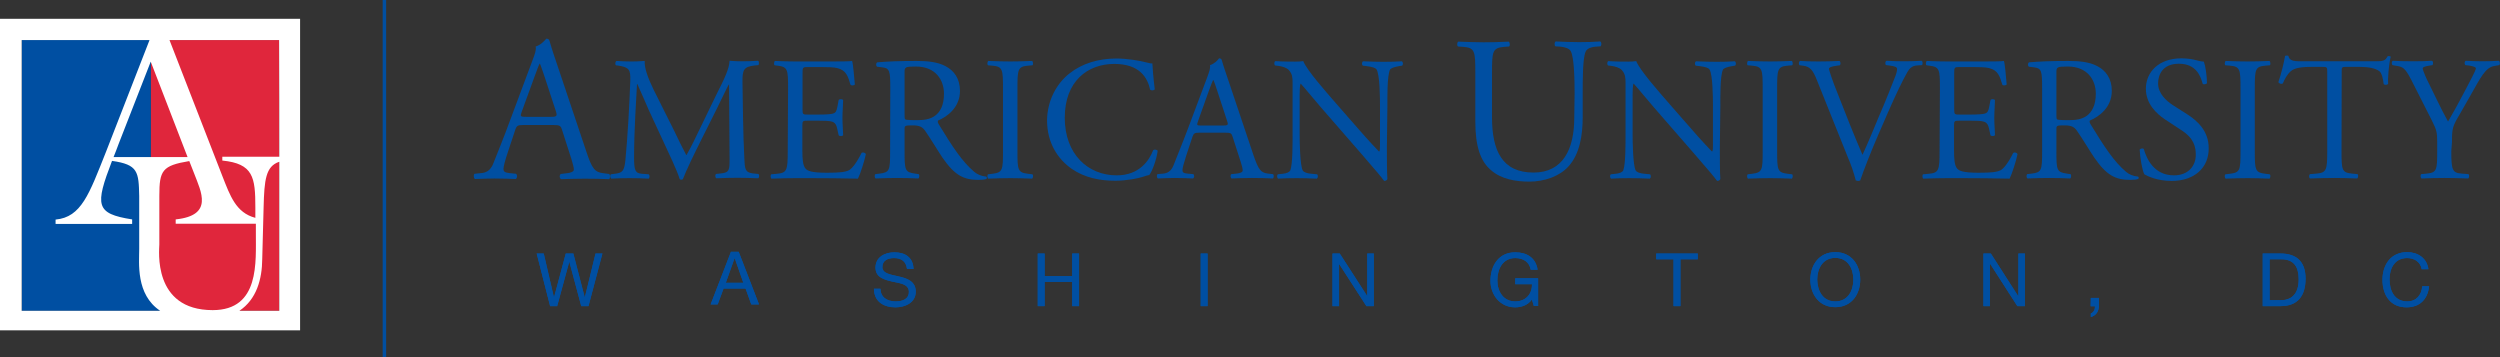
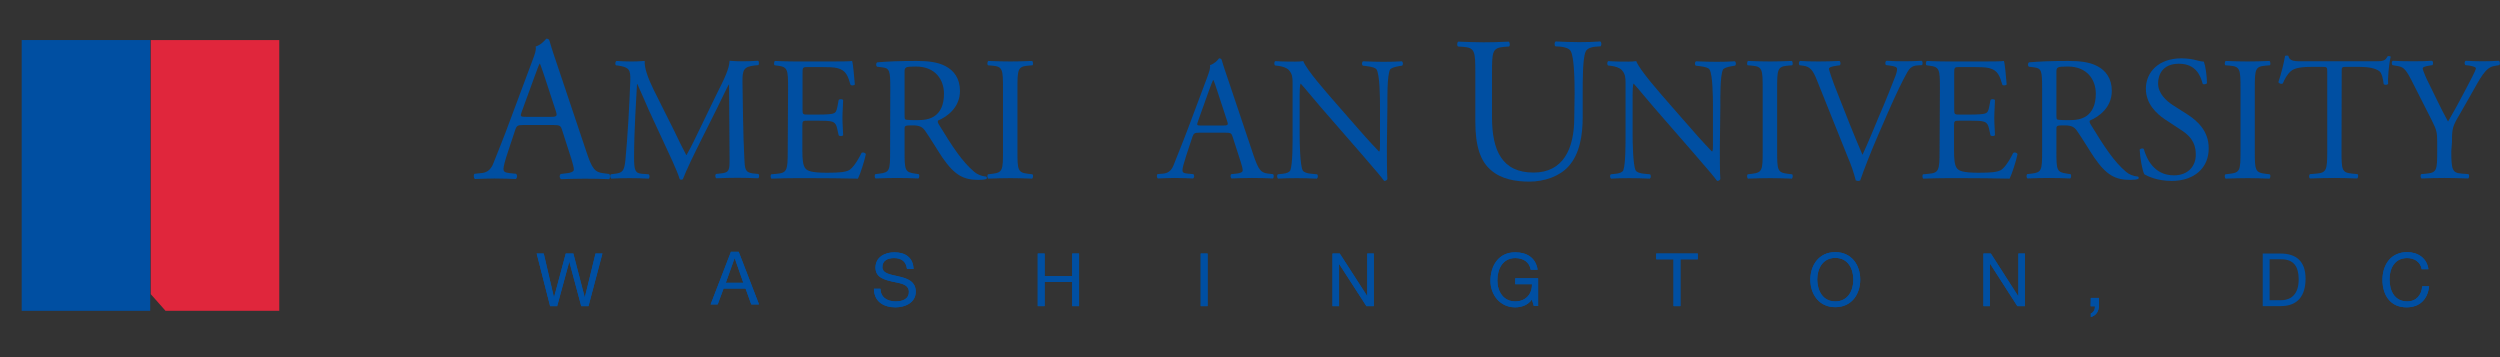
<svg xmlns="http://www.w3.org/2000/svg" width="441" height="63" viewBox="0 0 441 63" fill="none">
  <rect x="0" y="0" width="441" height="63" fill="#333333" stroke="none" />
  <g clip-path="url(#clip0_2205_547)">
-     <path d="M68.112 0H67.505V63H68.112V0Z" fill="#004FA2" />
    <path d="M99.164 22.976C98.921 22.178 98.769 22.055 97.676 22.055H92.243C91.332 22.055 91.12 22.178 90.877 22.946L89.602 26.785C89.056 28.413 88.813 29.396 88.813 29.795C88.813 30.226 88.995 30.441 89.845 30.533L91.029 30.655C91.272 30.84 91.272 31.423 90.968 31.577C90.027 31.516 88.904 31.516 87.235 31.485C86.051 31.485 84.746 31.546 83.775 31.577C83.562 31.423 83.471 30.84 83.714 30.655L84.898 30.533C85.748 30.471 86.567 30.072 87.053 28.751C87.69 27.062 88.722 24.697 90.209 20.611L93.882 10.782C94.398 9.461 94.611 8.785 94.489 8.202C95.339 7.956 95.977 7.28 96.371 6.819C96.584 6.819 96.826 6.881 96.917 7.157C97.373 8.754 97.95 10.444 98.496 12.041L103.413 26.693C104.445 29.826 104.931 30.379 106.479 30.563L107.45 30.686C107.693 30.87 107.632 31.454 107.45 31.608C105.963 31.546 104.718 31.516 103.109 31.516C101.379 31.516 100.013 31.577 98.981 31.608C98.678 31.454 98.648 30.87 98.921 30.686L99.953 30.563C100.712 30.502 101.228 30.256 101.228 29.918C101.228 29.519 101.045 28.874 100.772 27.983L99.164 22.976ZM92.031 19.72C91.727 20.55 91.788 20.611 92.789 20.611H97.221C98.253 20.611 98.344 20.458 98.01 19.475L96.068 13.546C95.764 12.686 95.46 11.703 95.248 11.242H95.187C95.066 11.427 94.732 12.287 94.337 13.393L92.031 19.72Z" fill="#004FA2" />
    <path d="M118.923 23.068C119.622 24.542 120.32 25.986 121.048 27.337H121.109C121.959 25.863 122.718 24.235 123.476 22.669L126.36 16.709C127.787 13.883 128.636 12.163 128.697 10.72C129.76 10.812 130.397 10.812 131.004 10.812C131.763 10.812 132.795 10.781 133.736 10.72C133.918 10.843 133.918 11.365 133.766 11.488L133.129 11.549C131.186 11.764 130.943 12.317 130.974 14.498C131.034 17.815 131.065 23.59 131.308 28.075C131.399 29.641 131.368 30.44 132.825 30.593L133.796 30.686C133.979 30.87 133.948 31.331 133.736 31.453C132.461 31.392 131.216 31.361 130.093 31.361C128.97 31.361 127.635 31.392 126.36 31.453C126.147 31.3 126.117 30.87 126.299 30.686L127.179 30.593C128.697 30.44 128.697 29.948 128.697 27.952L128.606 14.928H128.545C128.333 15.266 127.149 17.754 126.542 18.983L123.81 24.45C122.414 27.215 121.018 30.133 120.471 31.576C120.411 31.669 120.289 31.699 120.168 31.699C120.107 31.699 119.955 31.669 119.895 31.576C119.379 29.918 117.891 26.877 117.193 25.341L114.401 19.32C113.763 17.877 113.096 16.249 112.428 14.836H112.367C112.246 16.771 112.155 18.583 112.064 20.395C111.973 22.3 111.851 25.064 111.851 27.737C111.851 30.041 112.033 30.563 113.247 30.655L114.431 30.747C114.644 30.931 114.613 31.423 114.401 31.515C113.338 31.453 112.155 31.423 110.971 31.423C110 31.423 108.877 31.453 107.814 31.515C107.632 31.361 107.571 30.901 107.754 30.747L108.421 30.655C109.726 30.501 110.151 30.286 110.334 28.105C110.516 26.047 110.667 24.327 110.85 21.225C111.001 18.645 111.123 15.972 111.183 14.252C111.244 12.286 111.001 11.887 109.119 11.58L108.634 11.518C108.482 11.334 108.512 10.873 108.755 10.75C109.666 10.812 110.425 10.843 111.183 10.843C111.882 10.843 112.731 10.843 113.733 10.75C113.612 11.979 114.37 13.914 115.342 15.911L118.923 23.068Z" fill="#004FA2" />
    <path d="M139.017 15.512C139.017 12.256 138.956 11.795 137.135 11.58L136.65 11.519C136.468 11.396 136.528 10.843 136.71 10.751C138.046 10.812 139.078 10.843 140.353 10.843H146.15C148.123 10.843 149.944 10.843 150.309 10.751C150.491 11.273 150.673 13.515 150.794 14.898C150.673 15.082 150.187 15.143 150.035 14.959C149.58 13.485 149.307 12.41 147.698 12.01C147.061 11.857 146.059 11.826 144.693 11.826H142.477C141.567 11.826 141.567 11.887 141.567 13.085V19.321C141.567 20.212 141.658 20.212 142.568 20.212H144.359C145.665 20.212 146.605 20.15 146.97 20.027C147.334 19.905 147.546 19.72 147.698 18.922L147.941 17.631C148.093 17.447 148.609 17.447 148.73 17.662C148.73 18.399 148.609 19.628 148.609 20.826C148.609 22.024 148.73 23.13 148.73 23.836C148.609 24.051 148.093 24.051 147.941 23.867L147.668 22.638C147.546 22.085 147.334 21.594 146.697 21.44C146.272 21.317 145.513 21.287 144.329 21.287H142.538C141.628 21.287 141.536 21.317 141.536 22.116V26.509C141.536 28.167 141.628 29.212 142.113 29.765C142.477 30.133 143.115 30.471 145.847 30.471C148.214 30.471 149.125 30.348 149.793 30.01C150.339 29.703 151.189 28.597 151.978 26.969C152.19 26.816 152.615 26.908 152.737 27.184C152.524 28.29 151.765 30.686 151.341 31.515C148.548 31.454 145.816 31.423 143.084 31.423H140.292C138.956 31.423 137.924 31.454 136.103 31.515C135.921 31.423 135.86 30.932 136.043 30.748L137.044 30.655C138.805 30.502 138.956 30.041 138.956 26.754L139.017 15.512Z" fill="#004FA2" />
    <path d="M157.047 15.543C157.047 12.594 156.956 12.041 155.681 11.887L154.71 11.765C154.497 11.611 154.497 11.12 154.74 10.997C156.47 10.843 158.595 10.751 161.63 10.751C163.543 10.751 165.364 10.905 166.79 11.672C168.278 12.44 169.34 13.853 169.34 16.034C169.34 18.983 167.033 20.611 165.485 21.256C165.333 21.44 165.485 21.748 165.637 21.993C168.096 26.017 169.735 28.505 171.829 30.287C172.345 30.748 173.134 31.085 173.954 31.147C174.105 31.208 174.136 31.454 173.984 31.577C173.711 31.669 173.225 31.73 172.618 31.73C170.008 31.73 168.429 30.963 166.244 27.799C165.455 26.631 164.18 24.481 163.209 23.099C162.753 22.423 162.237 22.116 161.023 22.116C159.627 22.116 159.566 22.147 159.566 22.792V26.724C159.566 30.01 159.627 30.379 161.418 30.625L162.055 30.717C162.237 30.87 162.177 31.393 161.995 31.485C160.598 31.423 159.566 31.393 158.322 31.393C157.077 31.393 155.924 31.423 154.467 31.485C154.285 31.393 154.224 30.932 154.406 30.717L155.165 30.625C156.956 30.41 157.017 30.01 157.017 26.724L157.047 15.543ZM159.566 19.997C159.566 20.55 159.566 20.918 159.657 21.041C159.748 21.133 160.204 21.195 161.782 21.195C162.905 21.195 164.059 21.072 164.969 20.396C165.819 19.751 166.517 18.645 166.517 16.526C166.517 14.068 165 11.734 161.57 11.734C159.657 11.734 159.566 11.857 159.566 12.717V19.997Z" fill="#004FA2" />
    <path d="M176.928 15.573C176.928 12.256 176.867 11.734 175.046 11.58L174.287 11.519C174.105 11.396 174.166 10.843 174.348 10.751C175.896 10.812 176.928 10.843 178.233 10.843C179.538 10.843 180.51 10.812 182.058 10.751C182.24 10.843 182.3 11.396 182.118 11.519L181.359 11.58C179.538 11.734 179.478 12.256 179.478 15.573V26.693C179.478 30.01 179.538 30.44 181.359 30.655L182.118 30.748C182.3 30.87 182.24 31.423 182.058 31.515C180.51 31.454 179.478 31.423 178.233 31.423C176.989 31.423 175.896 31.454 174.348 31.515C174.166 31.423 174.105 30.932 174.287 30.748L175.046 30.655C176.867 30.44 176.928 30.01 176.928 26.693V15.573Z" fill="#004FA2" />
-     <path d="M188.645 12.963C190.891 11.181 193.774 10.321 196.961 10.321C198.631 10.321 200.968 10.659 202.425 11.059C202.789 11.151 203.002 11.212 203.275 11.181C203.305 11.888 203.457 13.854 203.7 15.758C203.548 15.973 203.093 16.004 202.88 15.82C202.425 13.7 201.029 11.274 196.567 11.274C191.862 11.274 187.825 14.315 187.825 20.765C187.825 27.215 191.923 30.932 196.992 30.932C200.968 30.932 202.728 28.321 203.427 26.478C203.639 26.325 204.094 26.386 204.216 26.601C204.003 28.229 203.214 30.287 202.728 30.871C202.364 30.932 202 31.055 201.636 31.178C200.968 31.424 198.752 31.884 196.749 31.884C193.956 31.884 191.316 31.331 189.07 29.796C186.611 28.076 184.699 25.25 184.699 21.195C184.759 17.785 186.307 14.806 188.645 12.963Z" fill="#004FA2" />
    <path d="M217.449 24.174C217.237 23.498 217.116 23.406 216.175 23.406H211.531C210.772 23.406 210.559 23.498 210.347 24.143L209.254 27.43C208.799 28.843 208.586 29.672 208.586 30.01C208.586 30.379 208.738 30.563 209.497 30.625L210.499 30.717C210.711 30.87 210.711 31.362 210.438 31.485C209.649 31.423 208.677 31.423 207.22 31.392C206.219 31.392 205.096 31.454 204.246 31.485C204.064 31.362 204.003 30.87 204.185 30.717L205.187 30.625C205.915 30.563 206.613 30.225 207.038 29.089C207.585 27.645 208.465 25.618 209.77 22.116L212.927 13.7C213.352 12.563 213.534 11.979 213.443 11.488C214.171 11.273 214.718 10.72 215.052 10.29C215.234 10.29 215.446 10.351 215.507 10.566C215.901 11.949 216.417 13.362 216.873 14.744L221.092 27.307C222.002 29.98 222.397 30.471 223.702 30.625L224.552 30.717C224.765 30.87 224.704 31.362 224.552 31.485C223.277 31.423 222.215 31.392 220.819 31.392C219.331 31.392 218.178 31.454 217.267 31.485C217.025 31.362 216.994 30.87 217.207 30.717L218.117 30.625C218.755 30.563 219.21 30.379 219.21 30.072C219.21 29.734 219.058 29.15 218.815 28.413L217.449 24.174ZM211.318 21.41C211.075 22.116 211.106 22.147 211.956 22.147H215.75C216.66 22.147 216.721 22.024 216.417 21.195L214.748 16.096C214.505 15.358 214.232 14.498 214.05 14.13H213.989C213.898 14.283 213.595 15.051 213.261 15.973L211.318 21.41Z" fill="#004FA2" />
    <path d="M244.646 26.109C244.646 27.03 244.646 30.747 244.737 31.576C244.676 31.761 244.494 31.914 244.16 31.914C243.796 31.392 242.885 30.286 240.214 27.215L233.051 18.983C232.201 18.03 230.107 15.45 229.469 14.774H229.409C229.287 15.143 229.257 15.88 229.257 16.802V23.621C229.257 25.095 229.318 29.15 229.803 30.071C230.016 30.409 230.592 30.593 231.382 30.655L232.353 30.747C232.535 30.993 232.505 31.361 232.292 31.515C230.896 31.454 229.834 31.423 228.68 31.423C227.375 31.423 226.555 31.454 225.463 31.515C225.25 31.361 225.22 30.931 225.402 30.747L226.252 30.655C226.95 30.593 227.466 30.378 227.618 30.041C228.043 28.904 228.012 25.095 228.012 23.621V14.59C228.012 13.73 227.982 13.054 227.345 12.348C226.92 11.918 226.161 11.703 225.432 11.611L224.916 11.549C224.734 11.365 224.734 10.904 224.977 10.781C226.282 10.873 227.921 10.873 228.468 10.873C228.953 10.873 229.469 10.843 229.894 10.781C230.501 12.379 234.174 16.495 235.176 17.662L238.15 21.071C240.245 23.498 241.793 25.218 243.25 26.723H243.31C243.432 26.57 243.432 26.078 243.432 25.402V18.706C243.432 17.232 243.401 13.177 242.825 12.256C242.643 11.979 242.157 11.795 240.913 11.641L240.397 11.58C240.184 11.396 240.214 10.904 240.457 10.812C241.884 10.873 242.916 10.904 244.1 10.904C245.435 10.904 246.224 10.873 247.287 10.812C247.529 10.966 247.529 11.396 247.347 11.58L246.922 11.641C245.951 11.795 245.314 12.041 245.192 12.286C244.676 13.423 244.737 17.293 244.737 18.706L244.646 26.109Z" fill="#004FA2" />
    <path d="M277.761 16.526C277.761 14.252 277.7 10.075 277.063 9C276.82 8.57 276.152 8.324 275.272 8.232L274.361 8.171C274.149 7.925 274.21 7.433 274.422 7.311C275.788 7.372 277.123 7.433 278.52 7.433C280.037 7.433 281.009 7.403 282.284 7.311C282.557 7.495 282.526 7.956 282.344 8.171L281.494 8.232C280.584 8.293 279.886 8.631 279.704 9.123C279.157 10.321 279.188 14.498 279.188 16.556V20.672C279.188 23.836 278.672 27.184 276.668 29.365C275.12 31.085 272.449 32.038 269.778 32.038C267.289 32.038 264.8 31.577 263.04 30.041C261.127 28.444 260.247 25.771 260.247 21.44V12.84C260.247 9.061 260.186 8.416 258.092 8.263L257.182 8.201C256.969 8.048 257.03 7.433 257.242 7.341C259.033 7.403 260.278 7.464 261.704 7.464C263.131 7.464 264.375 7.433 266.136 7.341C266.348 7.464 266.409 8.078 266.196 8.201L265.347 8.263C263.252 8.447 263.191 9.061 263.191 12.84V20.703C263.191 26.57 264.982 30.44 270.507 30.44C275.727 30.44 277.7 26.294 277.7 20.765L277.761 16.526Z" fill="#004FA2" />
    <path d="M303.379 26.109C303.379 27.03 303.379 30.747 303.47 31.576C303.409 31.761 303.227 31.914 302.893 31.914C302.529 31.392 301.618 30.286 298.947 27.215L291.784 18.983C290.934 18.03 288.84 15.45 288.202 14.774H288.142C288.02 15.143 287.99 15.88 287.99 16.802V23.621C287.99 25.095 288.051 29.15 288.536 30.071C288.749 30.409 289.325 30.593 290.115 30.655L291.086 30.747C291.268 30.993 291.238 31.361 291.025 31.515C289.629 31.454 288.567 31.423 287.413 31.423C286.108 31.423 285.288 31.454 284.196 31.515C283.983 31.361 283.953 30.931 284.135 30.747L284.985 30.655C285.683 30.593 286.199 30.378 286.351 30.041C286.776 28.904 286.745 25.095 286.745 23.621V14.59C286.745 13.73 286.715 13.054 286.078 12.348C285.653 11.918 284.894 11.703 284.165 11.611L283.649 11.549C283.467 11.365 283.467 10.904 283.71 10.781C285.015 10.873 286.654 10.873 287.201 10.873C287.686 10.873 288.233 10.843 288.627 10.781C289.234 12.379 292.907 16.495 293.909 17.662L296.883 21.071C298.978 23.498 300.526 25.218 301.983 26.723H302.043C302.165 26.57 302.165 26.078 302.165 25.402V18.706C302.165 17.232 302.134 13.177 301.558 12.256C301.376 11.979 300.89 11.795 299.645 11.641L299.129 11.58C298.917 11.396 298.947 10.904 299.19 10.812C300.617 10.873 301.649 10.904 302.833 10.904C304.168 10.904 304.957 10.873 306.02 10.812C306.262 10.966 306.262 11.396 306.08 11.58L305.655 11.641C304.684 11.795 304.047 12.041 303.925 12.286C303.409 13.423 303.47 17.293 303.47 18.706L303.379 26.109Z" fill="#004FA2" />
    <path d="M310.937 15.573C310.937 12.256 310.876 11.734 309.055 11.58L308.296 11.519C308.114 11.396 308.175 10.843 308.357 10.751C309.905 10.812 310.937 10.843 312.242 10.843C313.548 10.843 314.519 10.812 316.067 10.751C316.249 10.843 316.31 11.396 316.128 11.519L315.369 11.58C313.548 11.734 313.487 12.256 313.487 15.573V26.693C313.487 30.01 313.548 30.44 315.369 30.655L316.128 30.748C316.31 30.87 316.249 31.423 316.067 31.515C314.519 31.454 313.487 31.423 312.242 31.423C310.998 31.423 309.905 31.454 308.357 31.515C308.175 31.423 308.114 30.932 308.296 30.748L309.055 30.655C310.876 30.44 310.937 30.01 310.937 26.693V15.573Z" fill="#004FA2" />
    <path d="M320.498 14.129C319.8 12.378 319.314 11.733 318.009 11.58L317.463 11.518C317.25 11.334 317.281 10.904 317.524 10.75C318.404 10.812 319.405 10.843 320.741 10.843C322.077 10.843 323.169 10.812 324.474 10.75C324.687 10.873 324.748 11.334 324.535 11.518L324.08 11.58C322.896 11.733 322.653 11.918 322.623 12.163C322.684 12.471 323.2 14.16 324.171 16.525C325.598 20.15 326.994 23.744 328.542 27.307C329.513 25.249 330.818 22.023 331.516 20.365C332.457 18.245 333.854 14.713 334.37 13.361C334.612 12.716 334.643 12.378 334.643 12.133C334.643 11.887 334.339 11.672 333.246 11.549L332.7 11.488C332.488 11.303 332.548 10.843 332.761 10.72C333.611 10.781 334.795 10.812 335.978 10.812C337.01 10.812 337.951 10.781 338.983 10.72C339.196 10.843 339.196 11.334 339.044 11.488L338.103 11.549C337.375 11.611 336.889 11.979 336.494 12.655C335.644 14.129 334.43 16.648 333.034 19.843L331.365 23.682C330.12 26.539 328.694 30.163 328.147 31.822C328.056 31.884 327.935 31.914 327.813 31.914C327.662 31.914 327.51 31.884 327.358 31.822C327.024 30.501 326.508 28.996 325.931 27.675L320.498 14.129Z" fill="#004FA2" />
    <path d="M342.201 15.512C342.201 12.256 342.14 11.795 340.319 11.58L339.833 11.519C339.651 11.396 339.712 10.843 339.894 10.751C341.229 10.812 342.261 10.843 343.536 10.843H349.334C351.307 10.843 353.128 10.843 353.492 10.751C353.674 11.273 353.856 13.515 353.978 14.898C353.856 15.082 353.371 15.143 353.219 14.959C352.764 13.485 352.49 12.41 350.882 12.01C350.244 11.857 349.243 11.826 347.877 11.826H345.661C344.72 11.826 344.72 11.887 344.72 13.085V19.321C344.72 20.212 344.811 20.212 345.752 20.212H347.543C348.848 20.212 349.789 20.15 350.153 20.027C350.518 19.905 350.73 19.72 350.882 18.922L351.125 17.631C351.276 17.447 351.792 17.447 351.914 17.662C351.914 18.399 351.792 19.628 351.792 20.826C351.792 22.024 351.914 23.13 351.914 23.836C351.792 24.051 351.276 24.051 351.125 23.867L350.851 22.638C350.73 22.085 350.518 21.594 349.88 21.44C349.455 21.317 348.696 21.287 347.513 21.287H345.722C344.781 21.287 344.69 21.317 344.69 22.116V26.509C344.69 28.167 344.781 29.212 345.266 29.765C345.631 30.133 346.268 30.471 349 30.471C351.367 30.471 352.278 30.348 352.946 30.01C353.492 29.703 354.342 28.597 355.131 26.969C355.344 26.816 355.769 26.908 355.89 27.184C355.678 28.29 354.919 30.686 354.494 31.515C351.732 31.454 348.969 31.423 346.238 31.423H343.476C342.14 31.423 341.108 31.454 339.287 31.515C339.105 31.423 339.044 30.932 339.226 30.748L340.228 30.655C341.988 30.502 342.14 30.041 342.14 26.754L342.201 15.512Z" fill="#004FA2" />
    <path d="M360.23 15.543C360.23 12.594 360.139 12.041 358.864 11.887L357.893 11.765C357.681 11.611 357.68 11.12 357.923 10.997C359.653 10.843 361.778 10.751 364.813 10.751C366.726 10.751 368.547 10.905 369.974 11.672C371.461 12.44 372.523 13.853 372.523 16.034C372.523 18.983 370.216 20.611 368.668 21.256C368.517 21.44 368.668 21.748 368.82 21.993C371.279 26.017 372.918 28.505 375.012 30.287C375.528 30.748 376.317 31.085 377.137 31.147C377.289 31.208 377.319 31.454 377.167 31.577C376.894 31.669 376.408 31.73 375.801 31.73C373.191 31.73 371.613 30.963 369.427 27.799C368.638 26.631 367.363 24.481 366.392 23.099C365.937 22.423 365.421 22.116 364.206 22.116C362.81 22.116 362.749 22.147 362.749 22.792V26.724C362.749 30.01 362.81 30.379 364.601 30.625L365.238 30.717C365.421 30.87 365.36 31.393 365.178 31.485C363.781 31.423 362.749 31.393 361.505 31.393C360.261 31.393 359.107 31.423 357.65 31.485C357.468 31.393 357.407 30.932 357.589 30.717L358.379 30.625C360.169 30.41 360.23 30.01 360.23 26.724V15.543ZM362.749 19.997C362.749 20.55 362.749 20.918 362.841 21.041C362.932 21.133 363.387 21.195 364.965 21.195C366.088 21.195 367.242 21.072 368.152 20.396C368.972 19.751 369.7 18.645 369.7 16.526C369.7 14.068 368.183 11.734 364.753 11.734C362.841 11.734 362.749 11.857 362.749 12.717V19.997Z" fill="#004FA2" />
    <path d="M383.086 31.915C380.506 31.915 378.867 31.085 378.26 30.747C377.896 30.072 377.501 27.829 377.44 26.386C377.592 26.171 378.047 26.109 378.169 26.294C378.624 27.891 379.899 30.932 383.481 30.932C386.061 30.932 387.336 29.212 387.336 27.338C387.336 25.956 387.062 24.42 384.816 22.976L381.872 21.041C380.324 19.997 378.533 18.246 378.533 15.665C378.533 12.686 380.81 10.29 384.816 10.29C385.788 10.29 386.88 10.444 387.669 10.689C388.064 10.781 388.489 10.874 388.762 10.874C389.035 11.611 389.308 13.362 389.308 14.682C389.187 14.867 388.701 14.959 388.55 14.775C388.155 13.27 387.305 11.242 384.361 11.242C381.417 11.242 380.688 13.27 380.688 14.713C380.688 16.526 382.176 17.816 383.299 18.553L385.757 20.119C387.7 21.348 389.612 23.16 389.612 26.109C389.673 29.58 387.093 31.915 383.086 31.915Z" fill="#004FA2" />
    <path d="M395.227 15.573C395.227 12.256 395.167 11.734 393.345 11.58L392.556 11.519C392.374 11.396 392.435 10.843 392.617 10.751C394.165 10.812 395.197 10.843 396.502 10.843C397.807 10.843 398.779 10.812 400.327 10.751C400.509 10.843 400.569 11.396 400.387 11.519L399.629 11.58C397.807 11.734 397.747 12.256 397.747 15.573V26.693C397.747 30.01 397.807 30.44 399.629 30.655L400.387 30.748C400.569 30.87 400.509 31.423 400.327 31.515C398.779 31.454 397.747 31.423 396.502 31.423C395.258 31.423 394.165 31.454 392.617 31.515C392.435 31.423 392.374 30.932 392.556 30.748L393.345 30.655C395.167 30.44 395.227 30.01 395.227 26.693V15.573Z" fill="#004FA2" />
    <path d="M413.045 26.723C413.045 30.01 413.106 30.44 414.896 30.624L415.868 30.717C416.05 30.839 415.989 31.392 415.807 31.485C414.047 31.423 413.015 31.392 411.77 31.392C410.526 31.392 409.463 31.423 407.49 31.485C407.308 31.392 407.247 30.87 407.49 30.717L408.613 30.624C410.374 30.471 410.526 30.01 410.526 26.723V12.778C410.526 11.826 410.526 11.795 409.585 11.795H407.885C406.549 11.795 404.85 11.857 404.091 12.563C403.362 13.239 403.028 13.945 402.694 14.713C402.452 14.898 402.027 14.744 401.905 14.498C402.391 13.085 402.877 11.089 403.089 9.86C403.18 9.798 403.575 9.768 403.666 9.86C403.848 10.843 404.88 10.812 406.276 10.812H418.782C420.451 10.812 420.724 10.751 421.179 9.921C421.331 9.86 421.665 9.891 421.726 10.014C421.392 11.304 421.179 13.822 421.271 14.775C421.149 15.02 420.633 15.02 420.481 14.836C420.39 14.068 420.178 12.901 419.723 12.563C419.024 12.041 417.841 11.795 416.141 11.795H413.955C413.015 11.795 413.075 11.826 413.075 12.87L413.045 26.723Z" fill="#004FA2" />
    <path d="M432.41 26.662C432.41 30.01 432.592 30.501 434.262 30.624L435.445 30.716C435.627 30.901 435.567 31.392 435.385 31.484C433.472 31.423 432.41 31.392 431.196 31.392C429.891 31.392 428.798 31.423 427.159 31.484C426.977 31.392 426.916 30.901 427.098 30.716L428.07 30.624C429.86 30.44 429.921 30.01 429.921 26.662V25.064C429.921 23.344 429.83 22.945 428.95 21.194L425.307 14.006C424.245 11.948 423.79 11.795 422.879 11.641L422.029 11.488C421.847 11.273 421.877 10.843 422.09 10.72C423.061 10.781 424.184 10.812 425.672 10.812C427.159 10.812 428.191 10.781 428.98 10.72C429.253 10.812 429.253 11.303 429.071 11.488L428.677 11.549C427.584 11.733 427.371 11.856 427.371 12.102C427.371 12.409 428.161 14.191 428.343 14.498C429.496 16.802 430.619 19.259 431.833 21.44C432.805 19.781 433.806 17.969 434.747 16.157C435.597 14.529 436.751 12.409 436.751 12.04C436.751 11.856 436.204 11.641 435.445 11.549L434.899 11.488C434.687 11.273 434.717 10.843 434.96 10.72C436.083 10.781 436.963 10.812 437.934 10.812C438.906 10.812 439.755 10.781 440.787 10.72C441.03 10.873 441.061 11.303 440.848 11.488L439.998 11.641C438.39 11.887 437.479 13.883 435.931 16.587L433.988 19.996C432.592 22.331 432.531 22.638 432.531 25.064L432.41 26.662Z" fill="#004FA2" />
    <path d="M368.82 52.557H370.247V53.877C370.247 54.86 369.822 55.628 368.82 55.935V55.29C369.397 55.106 369.579 54.43 369.549 54.031H368.79L368.82 52.557Z" fill="#004FA2" />
    <path d="M368.82 52.557H370.247V53.877C370.247 54.86 369.822 55.628 368.82 55.935V55.29C369.397 55.106 369.579 54.43 369.549 54.031H368.79L368.82 52.557Z" fill="#004FA2" />
    <path d="M103.808 54H102.533L100.438 46.198H100.408L98.283 54H97.039L94.671 44.724H95.916L97.707 52.434H97.737L99.801 44.724H101.137L103.14 52.434H103.17L105.052 44.724H106.266L103.808 54Z" fill="#004FA2" />
    <path d="M103.808 54H102.533L100.438 46.198H100.408L98.283 54H97.039L94.671 44.724H95.916L97.707 52.434H97.737L99.801 44.724H101.137L103.14 52.434H103.17L105.052 44.724H106.266L103.808 54Z" fill="#004FA2" />
    <path d="M128.94 44.416H130.306L133.888 53.693H132.522L131.52 50.897H127.635L126.603 53.693H125.358L128.94 44.416ZM128.029 49.884H131.125L129.608 45.553H129.577L128.029 49.884Z" fill="#004FA2" />
    <path d="M128.94 44.416H130.306L133.888 53.693H132.522L131.52 50.897H127.635L126.603 53.693H125.358L128.94 44.416ZM128.029 49.884H131.125L129.608 45.553H129.577L128.029 49.884Z" fill="#004FA2" />
    <path d="M159.991 47.427C159.839 46.106 158.989 45.522 157.714 45.522C156.682 45.522 155.65 45.891 155.65 47.12C155.65 48.256 157.107 48.441 158.595 48.778C160.052 49.116 161.539 49.639 161.539 51.451C161.539 53.417 159.627 54.215 157.957 54.215C155.893 54.215 154.163 53.202 154.163 50.929H155.317C155.317 52.495 156.591 53.171 157.988 53.171C159.08 53.171 160.325 52.833 160.325 51.481C160.325 50.13 158.868 49.976 157.381 49.669C155.924 49.331 154.436 48.901 154.436 47.212C154.436 45.338 156.106 44.509 157.775 44.509C159.657 44.509 161.084 45.4 161.144 47.458L159.991 47.427Z" fill="#004FA2" />
    <path d="M159.991 47.427C159.839 46.106 158.989 45.522 157.714 45.522C156.682 45.522 155.65 45.891 155.65 47.12C155.65 48.256 157.107 48.441 158.595 48.778C160.052 49.116 161.539 49.639 161.539 51.451C161.539 53.417 159.627 54.215 157.957 54.215C155.893 54.215 154.163 53.202 154.163 50.929H155.317C155.317 52.495 156.591 53.171 157.988 53.171C159.08 53.171 160.325 52.833 160.325 51.481C160.325 50.13 158.868 49.976 157.381 49.669C155.924 49.331 154.436 48.901 154.436 47.212C154.436 45.338 156.106 44.509 157.775 44.509C159.657 44.509 161.084 45.4 161.144 47.458L159.991 47.427Z" fill="#004FA2" />
    <path d="M183.06 44.724H184.274V48.717H189.13V44.724H190.344V54H189.13V49.73H184.274V54H183.06V44.724Z" fill="#004FA2" />
    <path d="M183.06 44.724H184.274V48.717H189.13V44.724H190.344V54H189.13V49.73H184.274V54H183.06V44.724Z" fill="#004FA2" />
    <path d="M213.018 44.724H211.804V54H213.018V44.724Z" fill="#004FA2" />
    <path d="M213.018 44.724H211.804V54H213.018V44.724Z" fill="#004FA2" />
    <path d="M235.054 44.724H236.329L241.186 52.249V44.724H242.339V54H241.034L236.208 46.536V54H235.054V44.724Z" fill="#004FA2" />
    <path d="M235.054 44.724H236.329L241.186 52.249V44.724H242.339V54H241.034L236.208 46.536V54H235.054V44.724Z" fill="#004FA2" />
    <path d="M270.234 52.833C269.535 53.816 268.382 54.215 267.289 54.215C264.558 54.215 262.918 51.942 262.918 49.546C262.918 46.843 264.375 44.509 267.289 44.509C269.293 44.509 270.901 45.43 271.235 47.581H270.021C269.778 46.167 268.655 45.522 267.289 45.522C265.074 45.522 264.133 47.458 264.133 49.454C264.133 51.451 265.225 53.171 267.289 53.171C269.171 53.171 270.294 51.819 270.234 50.13H267.289V49.086H271.326V53.969H270.567L270.234 52.833Z" fill="#004FA2" />
    <path d="M270.234 52.833C269.535 53.816 268.382 54.215 267.289 54.215C264.558 54.215 262.918 51.942 262.918 49.546C262.918 46.843 264.375 44.509 267.289 44.509C269.293 44.509 270.901 45.43 271.235 47.581H270.021C269.778 46.167 268.655 45.522 267.289 45.522C265.074 45.522 264.133 47.458 264.133 49.454C264.133 51.451 265.225 53.171 267.289 53.171C269.171 53.171 270.294 51.819 270.234 50.13H267.289V49.086H271.326V53.969H270.567L270.234 52.833Z" fill="#004FA2" />
    <path d="M295.214 45.737H292.148V44.724H299.494V45.737H296.428V54H295.214V45.737Z" fill="#004FA2" />
    <path d="M295.214 45.737H292.148V44.724H299.494V45.737H296.428V54H295.214V45.737Z" fill="#004FA2" />
    <path d="M323.746 44.477C326.66 44.477 328.147 46.812 328.147 49.331C328.147 51.85 326.66 54.184 323.746 54.184C320.832 54.184 319.345 51.85 319.345 49.331C319.345 46.812 320.832 44.477 323.746 44.477ZM323.746 53.17C325.992 53.17 326.933 51.235 326.933 49.331C326.933 47.426 325.992 45.491 323.746 45.491C321.5 45.491 320.559 47.426 320.559 49.331C320.589 51.235 321.5 53.17 323.746 53.17Z" fill="#004FA2" />
    <path d="M323.746 44.477C326.66 44.477 328.147 46.812 328.147 49.331C328.147 51.85 326.66 54.184 323.746 54.184C320.832 54.184 319.345 51.85 319.345 49.331C319.345 46.812 320.832 44.477 323.746 44.477ZM323.746 53.17C325.992 53.17 326.933 51.235 326.933 49.331C326.933 47.426 325.992 45.491 323.746 45.491C321.5 45.491 320.559 47.426 320.559 49.331C320.589 51.235 321.5 53.17 323.746 53.17Z" fill="#004FA2" />
    <path d="M349.88 44.724H351.185L356.011 52.249H356.042V44.724H357.195V54H355.859L351.064 46.536H351.033V54H349.88V44.724Z" fill="#004FA2" />
    <path d="M349.88 44.724H351.185L356.011 52.249H356.042V44.724H357.195V54H355.859L351.064 46.536H351.033V54H349.88V44.724Z" fill="#004FA2" />
    <path d="M399.143 44.724H402.3C405.123 44.724 406.701 46.167 406.701 49.147C406.701 52.126 405.365 54 402.3 54H399.143V44.724ZM400.357 52.956H402.391C403.241 52.956 405.487 52.71 405.487 49.3C405.487 47.089 404.667 45.737 402.421 45.737H400.357V52.956Z" fill="#004FA2" />
-     <path d="M399.143 44.724H402.3C405.123 44.724 406.701 46.167 406.701 49.147C406.701 52.126 405.365 54 402.3 54H399.143V44.724ZM400.357 52.956H402.391C403.241 52.956 405.487 52.71 405.487 49.3C405.487 47.089 404.667 45.737 402.421 45.737H400.357V52.956Z" fill="#004FA2" />
    <path d="M427.19 47.488C426.947 46.167 425.884 45.522 424.61 45.522C422.424 45.522 421.514 47.334 421.514 49.269C421.514 51.389 422.454 53.17 424.64 53.17C426.249 53.17 427.159 52.034 427.281 50.498H428.495C428.252 52.802 426.825 54.215 424.518 54.215C421.665 54.215 420.269 52.065 420.269 49.361C420.269 46.658 421.787 44.477 424.61 44.477C426.522 44.477 428.1 45.522 428.373 47.488H427.19Z" fill="#004FA2" />
    <path d="M427.19 47.488C426.947 46.167 425.884 45.522 424.61 45.522C422.424 45.522 421.514 47.334 421.514 49.269C421.514 51.389 422.454 53.17 424.64 53.17C426.249 53.17 427.159 52.034 427.281 50.498H428.495C428.252 52.802 426.825 54.215 424.518 54.215C421.665 54.215 420.269 52.065 420.269 49.361C420.269 46.658 421.787 44.477 424.61 44.477C426.522 44.477 428.1 45.522 428.373 47.488H427.19Z" fill="#004FA2" />
    <path d="M26.589 7.064V51.88L29.2 54.829H49.263V7.064H26.589Z" fill="#E0263C" />
    <path d="M26.498 7.064H3.825V54.829H26.498V7.064Z" fill="#004FA2" />
-     <path d="M26.59 7.064H26.438V54.829H29.2L26.59 51.88V7.064Z" fill="#004FA2" />
-     <path d="M-0.03 3.317V58.27H52.936V3.317H-0.03ZM49.263 27.645H39.216V28.321C44.68 28.874 45.044 31.27 45.044 36.584V38.427C41.614 37.536 40.582 34.495 39.247 31.116L29.898 7.065H49.233C49.263 7.065 49.263 27.645 49.263 27.645ZM28.107 43.126V34.556C28.107 30.072 28.593 29.212 33.389 28.413L34.269 30.655C35.483 33.85 37.699 37.997 30.991 38.703V39.471H45.135V41.068C45.105 46.136 45.894 54.706 37.517 54.706C26.832 54.706 28.107 43.986 28.107 43.126ZM26.589 10.874L33.085 27.706H20.033C20.337 27 20.61 26.201 20.944 25.341L26.589 10.874ZM26.438 54.829H3.825V7.065H26.377L18.698 26.785C15.723 34.249 14.357 38.304 9.804 38.734V39.502H23.311V38.703C16.816 37.689 16.755 36.215 19.76 28.382C24.374 29.027 24.465 30.317 24.556 34.587V43.894C24.556 46.352 23.918 51.942 28.259 54.829H26.438ZM42.221 54.829C45.257 52.802 46.228 49.27 46.258 45.706L46.501 36.553C46.622 31.73 46.865 29.334 49.263 28.536V54.829H42.221Z" fill="white" />
  </g>
  <defs>
    <clipPath id="clip0_2205_547">
      <rect width="441" height="63" fill="white" />
    </clipPath>
  </defs>
</svg>